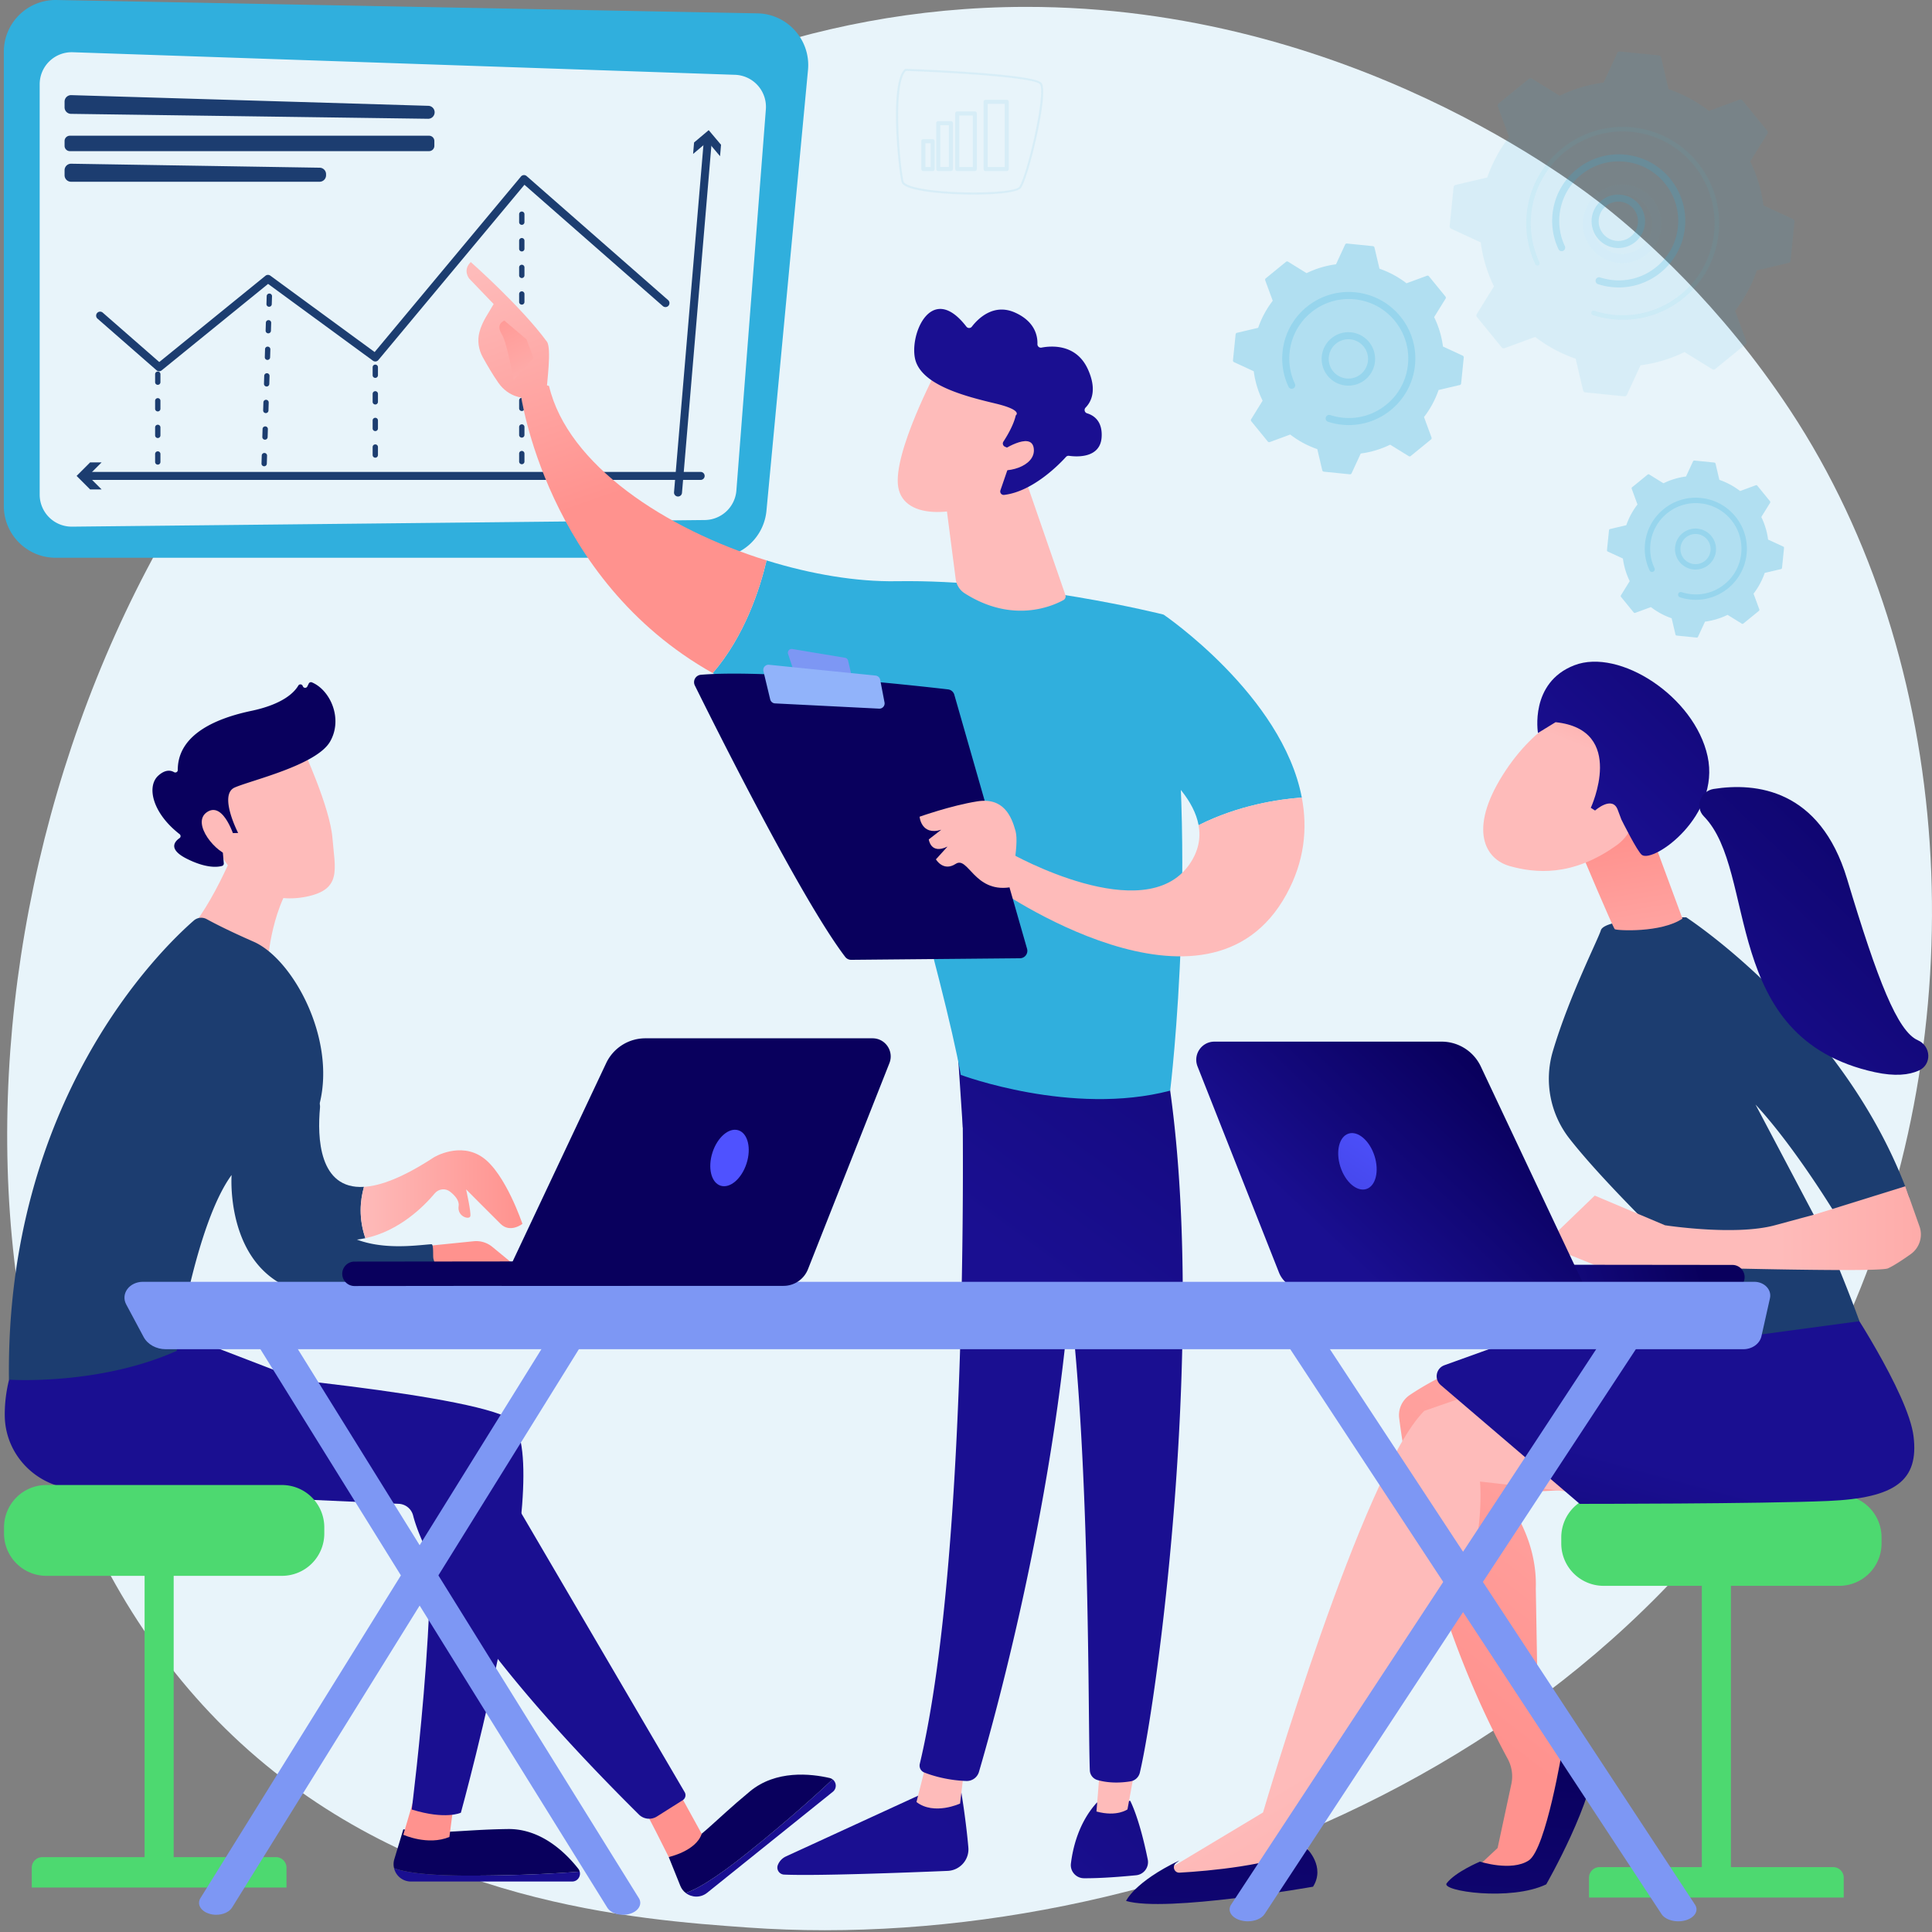
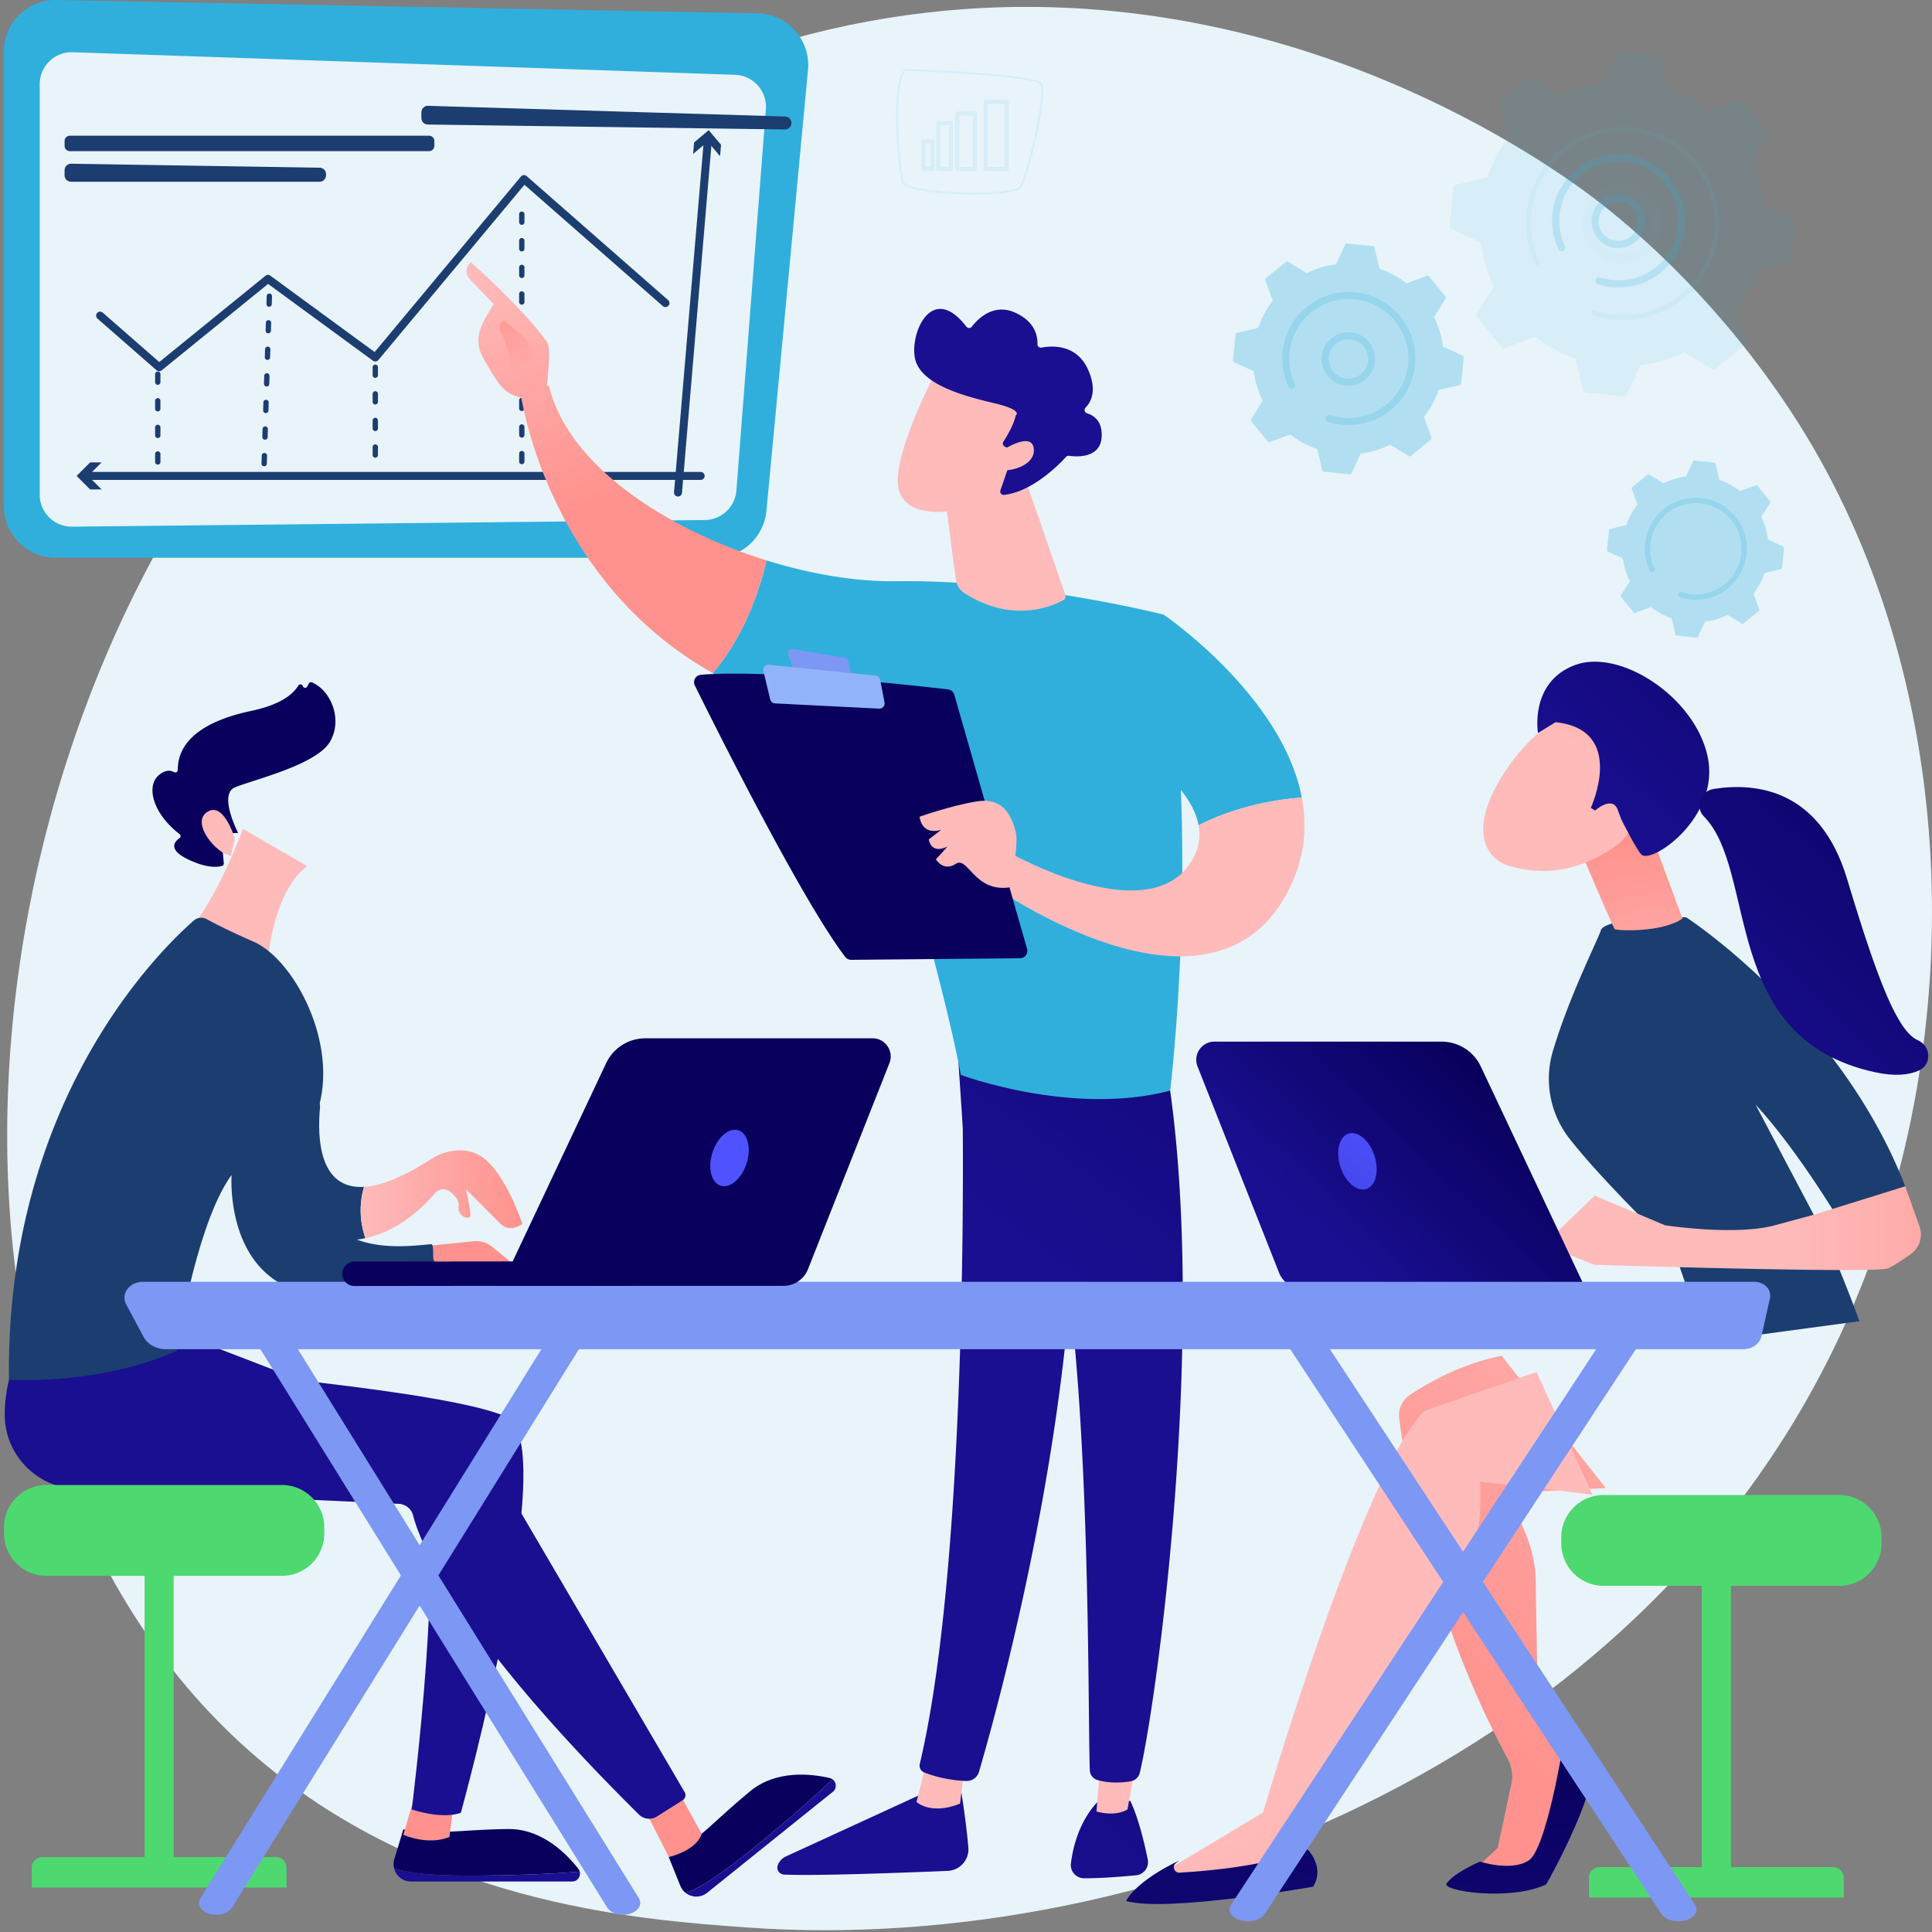
<svg xmlns="http://www.w3.org/2000/svg" width="400" height="400" viewBox="0 0 365 365">
  <rect x="0" y="0" width="365" height="365" fill="#808080" stroke="none" />
  <defs>
    <linearGradient id="uyvwa" x1="383.28" x2="280.93" y1="328.79" y2="440.12" gradientUnits="userSpaceOnUse">
      <stop offset="0" stop-color="#09005d" />
      <stop offset="1" stop-color="#1a0f91" />
    </linearGradient>
    <linearGradient id="uyvwb" x1="350.03" x2="359.12" y1="337.06" y2="337.06" gradientUnits="userSpaceOnUse">
      <stop offset="0" stop-color="#febbba" />
      <stop offset="1" stop-color="#ff928e" />
    </linearGradient>
    <linearGradient id="uyvwc" x1="391.34" x2="304.25" y1="202.9" y2="320.93" gradientUnits="userSpaceOnUse">
      <stop offset="0" stop-color="#09005d" />
      <stop offset="1" stop-color="#1a0f91" />
    </linearGradient>
    <linearGradient id="uyvwd" x1="360.37" x2="257.99" y1="307.67" y2="419.03" gradientUnits="userSpaceOnUse">
      <stop offset="0" stop-color="#09005d" />
      <stop offset="1" stop-color="#1a0f91" />
    </linearGradient>
    <linearGradient id="uyvwe" x1="317.3" x2="325.15" y1="336.59" y2="336.59" gradientUnits="userSpaceOnUse">
      <stop offset="0" stop-color="#febbba" />
      <stop offset="1" stop-color="#ff928e" />
    </linearGradient>
    <linearGradient id="uyvwf" x1="375.83" x2="288.74" y1="191.44" y2="309.47" gradientUnits="userSpaceOnUse">
      <stop offset="0" stop-color="#09005d" />
      <stop offset="1" stop-color="#1a0f91" />
    </linearGradient>
    <linearGradient id="uyvwg" x1="105.54" x2="121.58" y1="45.77" y2="91.6" gradientUnits="userSpaceOnUse">
      <stop offset="0" stop-color="#febbba" />
      <stop offset="1" stop-color="#ff928e" />
    </linearGradient>
    <linearGradient id="uyvwh" x1="91.83" x2="107.88" y1="50.58" y2="96.4" gradientUnits="userSpaceOnUse">
      <stop offset="0" stop-color="#febbba" />
      <stop offset="1" stop-color="#ff928e" />
    </linearGradient>
    <linearGradient id="uyvwi" x1="104.16" x2="92.08" y1="79.86" y2="55.48" gradientUnits="userSpaceOnUse">
      <stop offset="0" stop-color="#febbba" />
      <stop offset="1" stop-color="#ff928e" />
    </linearGradient>
    <linearGradient id="uyvwj" x1="285.83" x2="344.6" y1="165.67" y2="165.67" gradientUnits="userSpaceOnUse">
      <stop offset="0" stop-color="#febbba" />
      <stop offset="1" stop-color="#ff928e" />
    </linearGradient>
    <linearGradient id="uyvwk" x1="340.24" x2="358.55" y1="159.51" y2="159.51" gradientUnits="userSpaceOnUse">
      <stop offset="0" stop-color="#febbba" />
      <stop offset="1" stop-color="#ff928e" />
    </linearGradient>
    <linearGradient id="uyvwl" x1="330.98" x2="354.22" y1="102.84" y2="102.84" gradientUnits="userSpaceOnUse">
      <stop offset="0" stop-color="#febbba" />
      <stop offset="1" stop-color="#ff928e" />
    </linearGradient>
    <linearGradient id="uyvwm" x1="-421.14" x2="-429.82" y1="-40.17" y2="-68.81" gradientUnits="userSpaceOnUse">
      <stop offset="0" stop-color="#febbba" />
      <stop offset="1" stop-color="#ff928e" />
    </linearGradient>
    <linearGradient id="uyvwn" x1="-428.81" x2="-421.55" y1="-90.08" y2="-48.65" gradientUnits="userSpaceOnUse">
      <stop offset="0" stop-color="#09005d" />
      <stop offset="1" stop-color="#1a0f91" />
    </linearGradient>
    <linearGradient id="uyvwo" x1="-430.38" x2="-438.19" y1="-40.2" y2="-65.94" gradientUnits="userSpaceOnUse">
      <stop offset="0" stop-color="#febbba" />
      <stop offset="1" stop-color="#ff928e" />
    </linearGradient>
    <linearGradient id="uyvwp" x1="68.14" x2="98.7" y1="225.62" y2="225.62" gradientUnits="userSpaceOnUse">
      <stop offset="0" stop-color="#febbba" />
      <stop offset="1" stop-color="#ff928e" />
    </linearGradient>
    <linearGradient id="uyvwq" x1="-672" x2="-645.8" y1="228.18" y2="228.18" gradientUnits="userSpaceOnUse">
      <stop offset="0" stop-color="#febbba" />
      <stop offset="1" stop-color="#ff928e" />
    </linearGradient>
    <linearGradient id="uyvwr" x1="-697.12" x2="-661.99" y1="354.2" y2="354.2" gradientUnits="userSpaceOnUse">
      <stop offset="0" stop-color="#09005d" />
      <stop offset="1" stop-color="#1a0f91" />
    </linearGradient>
    <linearGradient id="uyvws" x1="-669.94" x2="-679.54" y1="286.72" y2="352.96" gradientUnits="userSpaceOnUse">
      <stop offset="0" stop-color="#09005d" />
      <stop offset="1" stop-color="#1a0f91" />
    </linearGradient>
    <linearGradient id="uyvwt" x1="-694.95" x2="-685.45" y1="343.61" y2="343.61" gradientUnits="userSpaceOnUse">
      <stop offset="0" stop-color="#febbba" />
      <stop offset="1" stop-color="#ff928e" />
    </linearGradient>
    <linearGradient id="uyvwu" x1="-641.93" x2="-613.57" y1="347.24" y2="347.24" gradientUnits="userSpaceOnUse">
      <stop offset="0" stop-color="#09005d" />
      <stop offset="1" stop-color="#1a0f91" />
    </linearGradient>
    <linearGradient id="uyvwv" x1="-622.34" x2="-631.94" y1="293.54" y2="359.85" gradientUnits="userSpaceOnUse">
      <stop offset="0" stop-color="#09005d" />
      <stop offset="1" stop-color="#1a0f91" />
    </linearGradient>
    <linearGradient id="uyvww" x1="-747.89" x2="-672.65" y1="300.72" y2="300.72" gradientUnits="userSpaceOnUse">
      <stop offset="0" stop-color="#09005d" />
      <stop offset="1" stop-color="#1a0f91" />
    </linearGradient>
    <linearGradient id="uyvwx" x1="-649.81" x2="-638.47" y1="344.41" y2="344.41" gradientUnits="userSpaceOnUse">
      <stop offset="0" stop-color="#febbba" />
      <stop offset="1" stop-color="#ff928e" />
    </linearGradient>
    <linearGradient id="uyvwy" x1="161.51" x2="151.65" y1="209.72" y2="218.93" gradientUnits="userSpaceOnUse">
      <stop offset="0" stop-color="#09005d" />
      <stop offset="1" stop-color="#1a0f91" />
    </linearGradient>
    <linearGradient id="uyvwz" x1="-430.37" x2="-458.47" y1="105" y2="126.49" gradientUnits="userSpaceOnUse">
      <stop offset="0" stop-color="#febbba" />
      <stop offset="1" stop-color="#ff928e" />
    </linearGradient>
    <linearGradient id="uyvwA" x1="-434.29" x2="-462.41" y1="100.4" y2="121.91" gradientUnits="userSpaceOnUse">
      <stop offset="0" stop-color="#febbba" />
      <stop offset="1" stop-color="#ff928e" />
    </linearGradient>
    <linearGradient id="uyvwB" x1="227.82" x2="242.42" y1="114.33" y2="84.26" gradientUnits="userSpaceOnUse">
      <stop offset="0" stop-color="#febbba" />
      <stop offset="1" stop-color="#ff928e" />
    </linearGradient>
    <linearGradient id="uyvwC" x1="344" x2="269.92" y1="223.42" y2="319.41" gradientUnits="userSpaceOnUse">
      <stop offset="0" stop-color="#febbba" />
      <stop offset="1" stop-color="#ff928e" />
    </linearGradient>
    <linearGradient id="uyvwD" x1="288.21" x2="282.46" y1="330.33" y2="418.47" gradientUnits="userSpaceOnUse">
      <stop offset="0" stop-color="#09005d" />
      <stop offset="1" stop-color="#1a0f91" />
    </linearGradient>
    <linearGradient id="uyvwE" x1="264.56" x2="318.91" y1="323.56" y2="412.54" gradientUnits="userSpaceOnUse">
      <stop offset="0" stop-color="#febbba" />
      <stop offset="1" stop-color="#ff928e" />
    </linearGradient>
    <linearGradient id="uyvwF" x1="299.06" x2="313.87" y1="331.85" y2="277.25" gradientUnits="userSpaceOnUse">
      <stop offset="0" stop-color="#09005d" />
      <stop offset="1" stop-color="#1a0f91" />
    </linearGradient>
    <linearGradient id="uyvwG" x1="232.76" x2="227.01" y1="326.74" y2="414.79" gradientUnits="userSpaceOnUse">
      <stop offset="0" stop-color="#09005d" />
      <stop offset="1" stop-color="#1a0f91" />
    </linearGradient>
    <linearGradient id="uyvwH" x1="313.12" x2="306.88" y1="198.67" y2="158.61" gradientUnits="userSpaceOnUse">
      <stop offset="0" stop-color="#febbba" />
      <stop offset="1" stop-color="#ff928e" />
    </linearGradient>
    <linearGradient id="uyvwI" x1="230.14" x2="239.37" y1="113.72" y2="90.5" gradientUnits="userSpaceOnUse">
      <stop offset="0" stop-color="#febbba" />
      <stop offset="1" stop-color="#ff928e" />
    </linearGradient>
    <linearGradient id="uyvwJ" x1="330.32" x2="276.01" y1="76.35" y2="132.84" gradientUnits="userSpaceOnUse">
      <stop offset="0" stop-color="#09005d" />
      <stop offset="1" stop-color="#1a0f91" />
    </linearGradient>
    <linearGradient id="uyvwK" x1="377.24" x2="318.25" y1="141.05" y2="202.43" gradientUnits="userSpaceOnUse">
      <stop offset="0" stop-color="#09005d" />
      <stop offset="1" stop-color="#1a0f91" />
    </linearGradient>
    <linearGradient id="uyvwL" x1="336.07" x2="407.28" y1="232.03" y2="232.03" gradientUnits="userSpaceOnUse">
      <stop offset="0" stop-color="#febbba" />
      <stop offset="1" stop-color="#ff928e" />
    </linearGradient>
    <linearGradient id="uyvwM" x1="326.35" x2="284.82" y1="256.67" y2="268.05" gradientUnits="userSpaceOnUse">
      <stop offset="0" stop-color="#09005d" />
      <stop offset="1" stop-color="#1a0f91" />
    </linearGradient>
    <linearGradient id="uyvwN" x1="279.97" x2="250.5" y1="203.07" y2="234.21" gradientUnits="userSpaceOnUse">
      <stop offset="0" stop-color="#09005d" />
      <stop offset="1" stop-color="#1a0f91" />
    </linearGradient>
    <linearGradient id="uyvwO" x1="262.16" x2="248.78" y1="210.81" y2="230.96" gradientUnits="userSpaceOnUse">
      <stop offset="0" stop-color="#4f52ff" />
      <stop offset="1" stop-color="#4042e2" />
    </linearGradient>
    <linearGradient id="uyvwP" x1="27.22" x2="-14.3" y1="241.25" y2="252.63" gradientUnits="userSpaceOnUse">
      <stop offset="0" stop-color="#09005d" />
      <stop offset="1" stop-color="#1a0f91" />
    </linearGradient>
    <linearGradient id="uyvwQ" x1="-19.55" x2="-49.02" y1="202.44" y2="233.58" gradientUnits="userSpaceOnUse">
      <stop offset="0" stop-color="#09005d" />
      <stop offset="1" stop-color="#1a0f91" />
    </linearGradient>
    <linearGradient id="uyvwR" x1="-37.44" x2="-50.81" y1="210.19" y2="230.33" gradientUnits="userSpaceOnUse">
      <stop offset="0" stop-color="#4f52ff" />
      <stop offset="1" stop-color="#4042e2" />
    </linearGradient>
  </defs>
  <g>
    <g>
      <g>
        <path fill="#e8f4fa" d="M350.556 245.655c-35.936 86.063-132.89 123.93-209.244 118.501-20.848-1.482-62.794-4.465-95.855-34.848-63.493-58.348-55.18-181.87 4.173-255.196C57.273 64.669 110.203 1.384 193.773 1.3c61.185-.062 104.505 33.8 109.774 38.019 6.656 5.33 21.346 18.011 34.683 38.238 31.336 47.526 34.783 114.317 12.326 168.098z" />
      </g>
      <g>
        <g>
          <path fill="#30afdd" d="M10.509 105.372h124.548a9.786 9.786 0 0 0 9.743-8.868l7.85-83.279c.534-5.668-3.865-10.594-9.557-10.703L10.695.002C5.22-.102.723 4.309.723 9.786v85.8c0 5.405 4.381 9.786 9.786 9.786z" />
        </g>
        <g>
          <path fill="#e8f4fa" d="M144.689 20.648l-5.567 72.012a6.053 6.053 0 0 1-5.971 5.586L13.613 99.498a6.053 6.053 0 0 1-6.116-6.052V15.918a6.053 6.053 0 0 1 6.258-6.05l125.106 4.264a6.053 6.053 0 0 1 5.828 6.516z" />
        </g>
        <g>
-           <path fill="#1c3d70" d="M80.872 19.99l-67.41-2.017a1.226 1.226 0 0 0-1.262 1.225v1.086c0 .67.539 1.216 1.209 1.225l67.409.931a1.226 1.226 0 1 0 .054-2.45z" />
+           <path fill="#1c3d70" d="M80.872 19.99a1.226 1.226 0 0 0-1.262 1.225v1.086c0 .67.539 1.216 1.209 1.225l67.409.931a1.226 1.226 0 1 0 .054-2.45z" />
        </g>
        <g>
          <path fill="#1c3d70" d="M13.2 28.554a1 1 0 0 1-1-1v-.914a1 1 0 0 1 1-1h67.86a1 1 0 0 1 1 1v.914a1 1 0 0 1-1 1z" />
        </g>
        <g>
          <path fill="#1c3d70" d="M61.6 32.91v.202c0 .677-.548 1.226-1.225 1.226h-46.95a1.226 1.226 0 0 1-1.225-1.226v-.954c0-.685.56-1.237 1.245-1.226l46.95.752c.669.01 1.206.556 1.206 1.225z" />
        </g>
        <g>
          <path fill="#1c3d70" d="M30.071 70.137a.754.754 0 0 1-.496-.186L18.42 60.2a.754.754 0 0 1 .992-1.136l10.677 9.333L50.149 52.1a.754.754 0 0 1 .92-.023l19.707 14.433 27.642-33.16a.752.752 0 0 1 1.076-.085s23.777 20.848 26.727 23.429a.753.753 0 1 1-.993 1.134c-2.676-2.34-22.485-19.709-26.147-22.92l-27.6 33.111a.754.754 0 0 1-1.025.126L50.648 53.638l-20.101 16.33a.751.751 0 0 1-.476.169z" />
        </g>
        <g>
          <path fill="#1c3d70" d="M98.58 42.478a.502.502 0 0 1-.503-.502v-1.508a.502.502 0 1 1 1.005 0v1.508a.502.502 0 0 1-.502.502zm0 5.025a.502.502 0 0 1-.503-.502v-1.508a.503.503 0 1 1 1.005 0v1.508a.502.502 0 0 1-.502.502zm0 5.025a.502.502 0 0 1-.503-.502v-1.508a.502.502 0 1 1 1.005 0v1.508a.502.502 0 0 1-.502.502zm0 5.025a.502.502 0 0 1-.503-.502v-1.508a.502.502 0 1 1 1.005 0v1.508a.502.502 0 0 1-.502.502zm0 5.025a.502.502 0 0 1-.503-.502v-1.508a.502.502 0 1 1 1.005 0v1.508a.502.502 0 0 1-.502.502zm0 5.025a.502.502 0 0 1-.503-.502v-1.508a.502.502 0 1 1 1.005 0v1.508a.502.502 0 0 1-.502.502zm0 5.025a.502.502 0 0 1-.503-.502v-1.508a.502.502 0 1 1 1.005 0v1.508a.502.502 0 0 1-.502.502zm0 5.025a.503.503 0 0 1-.503-.502v-1.508a.502.502 0 1 1 1.005 0v1.508a.502.502 0 0 1-.502.502zm0 5.025a.502.502 0 0 1-.503-.502v-1.508a.502.502 0 1 1 1.005 0v1.508a.502.502 0 0 1-.502.502zm0 5.025a.502.502 0 0 1-.503-.502v-1.508a.502.502 0 1 1 1.005 0v1.508a.502.502 0 0 1-.502.502z" />
        </g>
        <g>
          <path fill="#1c3d70" d="M70.902 71.393a.503.503 0 0 1-.503-.502v-1.508a.502.502 0 1 1 1.005 0v1.508a.503.503 0 0 1-.502.502zm0 5.025a.502.502 0 0 1-.503-.502v-1.508a.502.502 0 1 1 1.005 0v1.508a.502.502 0 0 1-.502.502zm0 5.025a.502.502 0 0 1-.503-.502v-1.508a.502.502 0 1 1 1.005 0v1.508a.502.502 0 0 1-.502.502zm0 5.025a.502.502 0 0 1-.503-.502v-1.508a.502.502 0 1 1 1.005 0v1.508a.502.502 0 0 1-.502.502z" />
        </g>
        <g>
          <path fill="#1c3d70" d="M50.825 57.954a.503.503 0 0 1-.487-.518l.047-1.507a.503.503 0 0 1 1.005.031l-.047 1.507a.502.502 0 0 1-.502.487zm-.14 5.023h-.016a.503.503 0 0 1-.487-.518l.047-1.508a.503.503 0 0 1 1.005.031l-.047 1.508a.502.502 0 0 1-.502.487zm-.172 5.022a.503.503 0 0 1-.486-.518l.046-1.507a.49.49 0 0 1 .519-.487.503.503 0 0 1 .486.518l-.047 1.507a.502.502 0 0 1-.502.487zm-.14 5.023h-.015a.503.503 0 0 1-.487-.518l.046-1.507a.507.507 0 0 1 .518-.487c.278.009.496.24.487.518l-.047 1.507a.502.502 0 0 1-.502.487zm-.172 5.022a.503.503 0 0 1-.486-.518l.047-1.507a.492.492 0 0 1 .518-.487.503.503 0 0 1 .486.519l-.047 1.507a.502.502 0 0 1-.502.486zm-.14 5.023h-.015a.503.503 0 0 1-.487-.518l.047-1.507c.008-.277.224-.483.518-.487.277.009.495.24.486.518l-.047 1.507a.502.502 0 0 1-.502.487zm-.155 5.022h-.016a.503.503 0 0 1-.487-.518l.047-1.507a.494.494 0 0 1 .518-.486c.277.008.495.24.487.518l-.047 1.507a.503.503 0 0 1-.502.486z" />
        </g>
        <g>
          <path fill="#1c3d70" d="M29.808 72.704a.502.502 0 0 1-.503-.503v-1.507a.502.502 0 1 1 1.005 0V72.2a.502.502 0 0 1-.502.503zm0 5.025a.502.502 0 0 1-.503-.503V75.72a.502.502 0 1 1 1.005 0v1.507a.502.502 0 0 1-.502.503zm0 5.025a.502.502 0 0 1-.503-.503v-1.507a.502.502 0 1 1 1.005 0v1.507a.502.502 0 0 1-.502.503zm0 5.025a.502.502 0 0 1-.503-.503V85.77a.502.502 0 1 1 1.005 0v1.507a.502.502 0 0 1-.502.503z" />
        </g>
        <g>
          <g>
            <path fill="#1c3d70" d="M128.092 93.804a.754.754 0 0 1-.752-.818l5.652-66.744a.755.755 0 0 1 1.502.128l-5.651 66.744a.754.754 0 0 1-.75.69z" />
          </g>
          <g>
            <g>
              <path fill="#1c3d70" d="M130.943 29.082l2.763-2.333 2.33 2.764.184-2.162-2.331-2.762-2.763 2.33z" />
            </g>
          </g>
        </g>
        <g>
          <g>
            <path fill="#1c3d70" d="M132.37 90.666H16.194a.754.754 0 1 1 0-1.508H132.37a.754.754 0 0 1 0 1.508z" />
          </g>
          <g>
            <g>
              <path fill="#1c3d70" d="M19.197 87.356l-2.557 2.556 2.557 2.555h-2.17l-2.556-2.555 2.556-2.556z" />
            </g>
          </g>
        </g>
      </g>
      <g>
        <g>
          <path fill="url(#uyvwa)" d="M181.365 337.081s1.06 6 1.58 11.94c.203 2.321-1.587 4.337-3.915 4.434-7.91.33-24.83.97-30.901.699a1.331 1.331 0 0 1-1.172-1.824 2.982 2.982 0 0 1 1.525-1.606l27.948-12.845z" />
        </g>
        <g>
          <path fill="url(#uyvwb)" d="M182.233 333.556l-.851 7.177s-4.896 2.28-8.24-.287l2.028-7.999z" />
        </g>
        <g>
          <path fill="url(#uyvwc)" d="M181.593 198.623c.368 1.874 1.974 93.53-7.823 134.605-.16.67.18 1.36.818 1.622 1.503.613 4.449 1.502 7.98 1.62a2.4 2.4 0 0 0 2.381-1.722c2.8-9.53 16.22-57.278 17.971-102.89 1.956-50.966 0-1.735 0-1.735l-1.147-31.504z" />
        </g>
        <g>
          <path fill="url(#uyvwd)" d="M213.515 340.211s1.687 3.03 3.32 11.079a2.497 2.497 0 0 1-2.197 2.99c-2.612.257-6.633.587-9.853.565-1.485-.01-2.644-1.303-2.465-2.777.357-2.938 1.468-7.758 4.902-11.515z" />
        </g>
        <g>
          <path fill="url(#uyvwe)" d="M214.996 330.98l-1.99 10.853s-1.967 1.464-5.859.403l.95-11.678z" />
        </g>
        <g>
          <path fill="url(#uyvwf)" d="M220.371 201.435c8.014 48.359-1.738 119.523-5.026 133.451a2.172 2.172 0 0 1-1.754 1.65c-1.468.243-3.885.442-6.268-.25a1.99 1.99 0 0 1-1.43-1.834c-.442-11.26.352-80.39-7.114-107.711a6.204 6.204 0 0 0-2.394-3.424l-14.491-10.302-1.111-16.652z" />
        </g>
        <g>
          <g>
            <path fill="#30afdd" d="M169.313 109.805c24.013-.397 50.51 6.305 50.51 6.305 7.157 41.766 1.25 89.94 1.25 89.94-18.59 4.875-39.56-2.98-39.56-2.98-3.09-17.458-17.507-66.588-17.507-66.588-11.733-1.456-21.398-4.841-29.358-9.317 6.071-7.037 8.934-15.992 10.177-21.286 8.49 2.639 17.081 4.048 24.488 3.926z" />
          </g>
          <g>
            <path fill="url(#uyvwg)" d="M98.382 74.435c2.359-2.85 5.345-1.502 5.345-1.502 3.533 14.927 22.062 27.03 41.098 32.947-1.243 5.293-4.105 14.248-10.177 21.285-31.591-17.762-36.266-52.73-36.266-52.73z" />
          </g>
        </g>
        <g>
          <g>
            <path fill="url(#uyvwh)" d="M98.954 75.16c-.246.784 2.612 1.979 4.295-1.23.059-1.539.994-8.128.075-9.381-4.895-6.674-14.385-15.04-14.385-15.04-1.604 1.583-.283 3.138-.283 3.138l4.604 4.796c-.963 1.74-2.138 3.21-2.688 5.314-.417 1.594-.162 3.297.643 4.748.808 1.456 1.911 3.349 2.953 4.83 1.973 2.803 4.786 2.824 4.786 2.824z" />
          </g>
          <g>
            <path fill="url(#uyvwi)" d="M95.274 60.555l4.195 3.557 1.318 3.54-3.741 4.15s-1.258-7.026-2.193-8.546c-.934-1.521-.45-2.256.42-2.701z" />
          </g>
        </g>
        <g>
          <path fill="#30afdd" d="M210.612 139.362l9.21-23.252s22.43 15.24 26.119 34.563c-4.238.312-11.95 1.414-19.499 5.226-1.659-9.124-15.83-16.537-15.83-16.537z" />
        </g>
        <g>
          <path fill="url(#uyvwj)" d="M191.01 161.241s25.183 14.233 33.68 2.08c1.765-2.524 2.187-5.031 1.752-7.422 7.548-3.812 15.26-4.914 19.499-5.226 1.112 5.825.524 12.02-2.9 18.282-14.883 27.227-55.363-1.505-55.363-1.505z" />
        </g>
        <g>
          <g>
            <path fill="#09005d" d="M194.036 179.247l-13.744-47.997a1.399 1.399 0 0 0-1.183-1.008c-2.49-.29-9.706-1.106-18.037-1.811-10.035-.849-21.689-1.537-28.653-.951a1.404 1.404 0 0 0-1.148 2.02c3.96 8.012 20.25 40.602 28.407 51.278.27.354.688.56 1.133.556l31.888-.296a1.405 1.405 0 0 0 1.337-1.791z" />
          </g>
          <g>
            <path fill="#7d97f4" d="M159.646 124.27l-9.964-1.66a.715.715 0 0 0-.797.93l.986 2.988c.086.26.313.449.585.485l9.589 1.28a.715.715 0 0 0 .79-.87l-.61-2.61a.716.716 0 0 0-.579-.543z" />
          </g>
          <g>
            <path fill="#91b3fa" d="M167.108 132.706l-.821-4.276a.988.988 0 0 0-.871-.797l-20.126-2.043a.989.989 0 0 0-1.061 1.215l1.28 5.328a.988.988 0 0 0 .911.756l19.667.99a.988.988 0 0 0 1.02-1.173z" />
          </g>
          <g>
            <path fill="url(#uyvwk)" d="M190.716 167.65s1.914-7.872 1.142-10.665c-.772-2.793-2.268-6.384-7.256-5.586s-10.87 2.899-10.87 2.899.296 3.638 4.087 2.464l-2.35 1.819s.335 2.913 3.537 1.357l-2.186 2.412s1.375 2.392 3.73.858c2.356-1.535 3.485 5.39 10.166 4.442z" />
          </g>
        </g>
        <g>
          <path fill="url(#uyvwl)" d="M193.636 90.31l7.641 22.096a.796.796 0 0 1-.363.96c-2.083 1.15-9.586 4.48-18.63-1.254a3.748 3.748 0 0 1-1.726-2.678l-2.474-19.124z" />
        </g>
        <g>
          <g>
            <path fill="url(#uyvwm)" d="M177.011 69.848s-8.39 15.794-7.314 22.174c1.075 6.38 11.474 5.922 20.554.74l6.345-17.054z" />
          </g>
          <g>
            <path fill="url(#uyvwn)" d="M189.85 84.387a.651.651 0 0 1-.285-.953c.673-1.027 1.933-3.122 2.335-4.956 0 0 1.508-.966-3.84-2.246-5.347-1.28-13.32-3.266-14.997-7.818-1.634-4.437 2.66-15.597 9.51-6.705a.65.65 0 0 0 1.031.007c1.123-1.462 4.075-4.495 8.174-2.656 3.836 1.72 4.268 4.532 4.216 5.948a.647.647 0 0 0 .766.663c1.94-.37 6.593-.688 8.766 4.086 1.789 3.933.626 6.159-.433 7.248a.649.649 0 0 0 .278 1.077c1.274.39 2.92 1.471 2.755 4.457-.228 4.128-4.843 3.765-6.157 3.577a.651.651 0 0 0-.578.204c-1.127 1.247-6.203 6.541-11.698 7.18a.656.656 0 0 1-.689-.868l2.378-6.912a.654.654 0 0 0-.353-.81z" />
          </g>
          <g>
            <path fill="url(#uyvwo)" d="M188.894 85.368s5.973-4.099 6.41-.647c.437 3.452-5.38 5-8.26 3.713z" />
          </g>
        </g>
      </g>
      <g>
        <g>
          <path fill="#1c3d70" d="M68.76 224.227c-8.545.516-8.828-9.413-8.303-14.963.146-1.541-1.445-2.648-2.841-1.98l-12.693 6.08S44.326 228 58.954 233.196c3.701 1.314 7.084 1.372 10.075.73-1.275-3.72-1.016-7.057-.268-9.7z" />
        </g>
        <g>
          <path fill="url(#uyvwp)" d="M91.176 218.653c-4.32-3.005-9.214 0-9.214 0-5.776 3.778-10.049 5.384-13.201 5.574-.748 2.643-1.007 5.98.268 9.7 6.47-1.391 11.1-6.075 13.112-8.478.724-.865 2.006-1.015 2.892-.316.9.71 1.773 1.683 1.614 2.706-.312 2.02 2.03 2.66 2.207 1.929.177-.732-.801-5.073-.801-5.073s4.685 4.712 6.514 6.522c1.829 1.81 4.129 0 4.129 0s-3.2-9.559-7.52-12.564z" />
        </g>
        <g>
          <path fill="url(#uyvwq)" d="M75.468 236.037l3.485-.47L89.49 234.5a4.783 4.783 0 0 1 3.52 1.064l8.095 6.656-24.295-3.132z" />
        </g>
        <g>
          <g>
            <path fill="url(#uyvwr)" d="M88.568 354.345c-8.611 0-12.422-.739-14.125-1.413a3.267 3.267 0 0 0 3.182 2.531h30.466c1.026 0 1.674-.982 1.428-1.871-3.473.28-10.848.753-20.95.753z" />
          </g>
          <g>
            <path fill="url(#uyvws)" d="M109.52 353.592a1.44 1.44 0 0 0-.25-.519c-2.32-2.963-6.983-7.616-13.324-7.526-9.29.13-12.529 1.138-19.748.056l-1.703 5.646a3.235 3.235 0 0 0-.052 1.683c1.703.675 5.514 1.413 14.126 1.413 10.102 0 17.478-.474 20.95-.753z" />
          </g>
        </g>
        <g>
          <path fill="url(#uyvwt)" d="M78.288 339.52l-2.09 7.11s4.631 2.108 8.705.416l.8-6.16z" />
        </g>
        <g>
          <g>
            <path fill="url(#uyvwu)" d="M141.432 349.867c-6.713 5.394-10.144 7.208-11.892 7.752 1.14.89 2.818.967 4.059-.03l23.749-19.082c.8-.643.692-1.81-.053-2.347-2.533 2.392-7.988 7.38-15.863 13.707z" />
          </g>
          <g>
            <path fill="url(#uyvwv)" d="M157.295 336.16c-.15-.108-.317-.2-.518-.246-3.656-.845-10.191-1.535-15.079 2.506-7.16 5.92-9.057 8.732-15.359 12.414l2.191 5.446c.224.555.58 1.003 1.01 1.339 1.748-.544 5.179-2.358 11.892-7.752 7.875-6.327 13.33-11.315 15.863-13.707z" />
          </g>
        </g>
        <g>
          <path fill="url(#uyvww)" d="M33.568 258.513s51.558 4.21 62.135 9.189c10.577 4.98-8.631 74.763-8.631 74.763s-2.88 1.386-9.287-.606c0 0 6.57-51.498 1.681-62.665l-55.825-9.13z" />
        </g>
        <g>
          <path fill="url(#uyvwx)" d="M121.216 341.031c.48.436 5.123 9.803 5.123 9.803s5.17-1.12 6.225-4.39l-4.653-8.454z" />
        </g>
        <g>
          <path fill="url(#uyvwy)" d="M2.514 258.083s-1.68 4.042-1.612 9.415c.095 7.43 6.069 13.46 13.49 13.83l60.95 2.779a2.924 2.924 0 0 1 2.7 2.197c1.432 5.54 8.433 22.553 42.655 56.5a2.76 2.76 0 0 0 3.413.373l4.871-3.078c.512-.323.675-.993.37-1.515l-35.49-60.602a13.735 13.735 0 0 0-8.344-6.19l-53.16-20.442z" />
        </g>
        <g>
          <path fill="#febbba" d="M45.905 156.578s-4.483 12.482-10.1 19.12l14.86 5.24s.99-12.57 7.367-17.295z" />
        </g>
        <g>
          <path fill="#1c3d70" d="M1.689 260.648s16.895 1.17 31.697-5.437c0 0 3.61-23.994 10.368-33.228 0 0-2.63 35.722 39.623 17.905-1.162-.592-1.165-.948-1.49-2.071-.14-.478.098-2.788-.398-2.755-5.48.368-28.78 4.514-21.08-26.666 3.04-12.305-5.116-27.25-12.501-30.489-4.605-2.02-7.4-3.459-8.85-4.256a2.148 2.148 0 0 0-2.451.266c-6.304 5.497-35.54 33.868-34.918 86.73z" />
        </g>
        <g>
          <g>
-             <path fill="url(#uyvwz)" d="M57.131 141.248s5.196 11.16 5.675 17.074c.479 5.914 1.851 9.724-4.966 11.089-6.818 1.365-12.672-1.901-15.946-7.721 0 0-5.125-8.967-4.12-12.717s19.357-7.725 19.357-7.725z" />
-           </g>
+             </g>
          <g>
            <path fill="#09005d" d="M44.128 157.39l.865-.023s-3.75-7.226-.65-8.59c3.102-1.364 15.453-4.208 18.02-8.68 2.476-4.312.035-9.74-3.45-11.187a.461.461 0 0 0-.58.23l-.272.548a.465.465 0 0 1-.86-.066c-.12-.379-.636-.449-.837-.107-.787 1.338-2.953 3.536-8.88 4.785-8.41 1.772-13.909 5.332-13.9 11.174.001.37-.389.584-.71.4-.633-.365-1.636-.518-2.941.637-2.271 2.01-1.195 7.046 3.996 11.08.246.192.254.57-.004.746-.906.623-2.245 2.086 1.365 3.9 3.692 1.856 5.842 1.59 6.65 1.36a.466.466 0 0 0 .34-.49l-.45-5.166a.466.466 0 0 1 .452-.506z" />
          </g>
          <g>
            <path fill="url(#uyvwA)" d="M44.368 158.467s-2.056-7.16-5.236-5.059c-3.18 2.103 1.88 8.034 4.485 8.238z" />
          </g>
        </g>
      </g>
      <g>
        <g opacity=".3">
          <g opacity=".3">
            <path fill="#30afdd" d="M283.7 65.626c.136.167.363.229.565.154l5.769-2.121a26.782 26.782 0 0 0 7.637 4.113l1.408 5.98c.049.209.226.364.44.386l7.336.743a.505.505 0 0 0 .509-.29l2.577-5.576a26.775 26.775 0 0 0 8.307-2.498l5.227 3.235a.505.505 0 0 0 .585-.038l5.712-4.661a.504.504 0 0 0 .155-.566l-2.122-5.769a26.77 26.77 0 0 0 4.113-7.638l5.98-1.407a.506.506 0 0 0 .387-.44l.743-7.336a.505.505 0 0 0-.29-.509l-5.576-2.577a26.776 26.776 0 0 0-2.499-8.308l3.236-5.226a.505.505 0 0 0-.038-.585l-4.662-5.712a.504.504 0 0 0-.565-.155l-5.77 2.122a26.771 26.771 0 0 0-7.637-4.114l-1.407-5.979a.505.505 0 0 0-.44-.387l-7.336-.743a.504.504 0 0 0-.51.29l-2.576 5.577a26.774 26.774 0 0 0-8.308 2.498l-5.226-3.236a.505.505 0 0 0-.585.038l-5.713 4.662a.505.505 0 0 0-.154.565l2.121 5.77a26.77 26.77 0 0 0-4.113 7.637L275 34.932a.505.505 0 0 0-.386.44l-.743 7.336a.505.505 0 0 0 .29.51l5.576 2.577a26.775 26.775 0 0 0 2.498 8.307L279 59.328a.505.505 0 0 0 .038.585z" />
          </g>
          <g opacity=".3">
            <g opacity=".3">
              <path fill="#30afdd" d="M309.838 37.742a5.646 5.646 0 0 1 2.233 3.732 5.689 5.689 0 0 1-4.793 6.45 5.688 5.688 0 0 1-6.45-4.793 5.689 5.689 0 0 1 5.633-6.511c1.212 0 2.387.386 3.377 1.122zm-2.308 11.892c4.043-.596 6.846-4.369 6.25-8.412a7.36 7.36 0 0 0-2.91-4.868 7.36 7.36 0 0 0-5.501-1.383c-4.043.596-6.847 4.37-6.252 8.412.543 3.678 3.715 6.331 7.327 6.331.358 0 .721-.026 1.086-.08z" />
            </g>
          </g>
          <g opacity=".3">
            <path fill="#30afdd" d="M306.595 60.418a18.581 18.581 0 0 1-2.46-.164 18.365 18.365 0 0 1-2.852-.615l-.038-.012a11.842 11.842 0 0 1-.317-.1.432.432 0 1 1 .267-.822c1.168.379 2.385.634 3.618.758 6.119.621 11.829-2.033 15.385-6.535a17.253 17.253 0 0 0 3.634-8.985c.06-.597.09-1.192.09-1.784 0-3.983-1.359-7.812-3.911-10.94a17.245 17.245 0 0 0-11.7-6.295c-9.526-.964-18.054 5.998-19.019 15.52a17.38 17.38 0 0 0 1.55 9.116.432.432 0 0 1-.782.367 18.172 18.172 0 0 1-1.628-9.57c1.013-9.997 9.973-17.305 19.966-16.293a18.102 18.102 0 0 1 12.282 6.609 18.083 18.083 0 0 1 4.107 11.484c0 .622-.032 1.247-.095 1.873a18.103 18.103 0 0 1-6.609 12.282 18.084 18.084 0 0 1-11.488 4.106z" />
          </g>
        </g>
      </g>
      <g opacity=".3">
        <path fill="#30afdd" d="M239.516 83.413c.09.112.243.153.378.104l3.86-1.42a17.918 17.918 0 0 0 5.111 2.752l.942 4.001c.033.14.151.244.295.26l4.908.496a.338.338 0 0 0 .341-.194l1.725-3.731a17.917 17.917 0 0 0 5.559-1.672l3.497 2.165c.122.076.28.066.391-.025l3.822-3.12a.338.338 0 0 0 .104-.378l-1.42-3.86a17.91 17.91 0 0 0 2.753-5.11l4.001-.942a.338.338 0 0 0 .259-.295l.497-4.909a.337.337 0 0 0-.194-.34l-3.731-1.725a17.924 17.924 0 0 0-1.672-5.56l2.165-3.496a.338.338 0 0 0-.025-.392l-3.12-3.822a.338.338 0 0 0-.378-.104l-3.86 1.42a17.907 17.907 0 0 0-5.111-2.753l-.942-4a.339.339 0 0 0-.295-.26l-4.908-.497a.338.338 0 0 0-.34.195l-1.726 3.73c-1.96.255-3.833.83-5.558 1.672l-3.498-2.164a.337.337 0 0 0-.391.025l-3.822 3.12a.338.338 0 0 0-.104.378l1.42 3.86a17.91 17.91 0 0 0-2.753 5.11l-4 .942a.338.338 0 0 0-.26.295l-.497 4.908a.339.339 0 0 0 .195.341l3.73 1.725c.255 1.96.829 3.833 1.672 5.559l-2.165 3.497a.339.339 0 0 0 .026.392z" />
      </g>
      <g opacity=".3">
        <path fill="#30afdd" d="M308.642 115.705a.26.26 0 0 0 .29.08l2.962-1.09c1.168.9 2.487 1.619 3.92 2.112l.723 3.07a.26.26 0 0 0 .226.198l3.766.381a.26.26 0 0 0 .262-.149l1.323-2.862a13.743 13.743 0 0 0 4.265-1.283l2.683 1.661a.26.26 0 0 0 .3-.02l2.933-2.392a.26.26 0 0 0 .08-.29l-1.09-2.962a13.745 13.745 0 0 0 2.112-3.921l3.07-.723a.26.26 0 0 0 .198-.226l.381-3.766a.259.259 0 0 0-.149-.261l-2.862-1.323a13.753 13.753 0 0 0-1.282-4.265l1.66-2.683a.26.26 0 0 0-.02-.3l-2.392-2.933a.26.26 0 0 0-.29-.08l-2.962 1.09a13.735 13.735 0 0 0-3.921-2.112l-.723-3.07a.26.26 0 0 0-.226-.199l-3.766-.381a.26.26 0 0 0-.261.15l-1.323 2.862c-1.504.195-2.941.635-4.265 1.282l-2.684-1.66a.258.258 0 0 0-.3.019l-2.932 2.393a.259.259 0 0 0-.08.29l1.09 2.962a13.746 13.746 0 0 0-2.112 3.92l-3.07.723a.26.26 0 0 0-.199.226l-.381 3.766a.26.26 0 0 0 .15.262l2.862 1.323c.195 1.504.635 2.94 1.282 4.265l-1.661 2.683a.26.26 0 0 0 .02.3z" />
      </g>
      <g>
        <g>
          <path fill="#30afdd" fill-opacity=".2" d="M254.742 64.093c1.81 0 3.4 1.33 3.672 3.172a3.69 3.69 0 0 1-.693 2.756 3.69 3.69 0 0 1-2.44 1.46 3.694 3.694 0 0 1-2.756-.694 3.688 3.688 0 0 1-1.459-2.439 3.718 3.718 0 0 1 3.676-4.255zm-.012 8.762c.247 0 .497-.018.746-.054a5.014 5.014 0 0 0 3.316-1.984 5.017 5.017 0 0 0 .942-3.746 5.055 5.055 0 0 0-5.73-4.259 5.054 5.054 0 0 0-4.258 5.73 5.015 5.015 0 0 0 1.983 3.316c.88.654 1.924.997 3 .997z" />
        </g>
      </g>
      <g>
        <g>
-           <path fill="#30afdd" fill-opacity=".2" d="M320.324 100.882a2.854 2.854 0 0 1 2.817 2.433 2.832 2.832 0 0 1-.532 2.115 2.83 2.83 0 0 1-1.871 1.12 2.834 2.834 0 0 1-2.115-.532 2.83 2.83 0 0 1-1.12-1.872 2.853 2.853 0 0 1 2.821-3.264zm-.01 6.723c.19 0 .382-.014.573-.042a3.847 3.847 0 0 0 2.545-1.522 3.85 3.85 0 0 0 .722-2.875 3.878 3.878 0 0 0-4.396-3.267 3.877 3.877 0 0 0-3.267 4.396 3.848 3.848 0 0 0 1.521 2.545 3.845 3.845 0 0 0 2.303.765z" />
-         </g>
+           </g>
      </g>
      <g>
        <g>
          <path fill="#30afdd" fill-opacity=".2" d="M305.742 38.093c1.81 0 3.4 1.33 3.672 3.172a3.69 3.69 0 0 1-.693 2.756 3.69 3.69 0 0 1-2.44 1.46 3.694 3.694 0 0 1-2.756-.694 3.688 3.688 0 0 1-1.459-2.439 3.718 3.718 0 0 1 3.676-4.255zm-.013 8.762c.248 0 .498-.018.747-.054a5.014 5.014 0 0 0 3.316-1.984 5.017 5.017 0 0 0 .942-3.746 5.055 5.055 0 0 0-5.73-4.259 5.054 5.054 0 0 0-4.258 5.73 5.015 5.015 0 0 0 1.983 3.316c.88.654 1.924.997 3 .997z" />
        </g>
      </g>
      <g>
        <path fill="#30afdd" fill-opacity=".2" d="M254.824 80.306a12.657 12.657 0 0 1-3.786-.579l-.11-.035a.668.668 0 1 1 .412-1.27c.758.246 1.546.41 2.342.491.043.005.087.008.131.012a11.127 11.127 0 0 0 5.435-.86c.92-.397 1.791-.92 2.592-1.562l.02-.015.059-.048a11.164 11.164 0 0 0 4.076-7.574c.039-.387.058-.772.058-1.155 0-2.578-.88-5.057-2.532-7.082a11.164 11.164 0 0 0-7.574-4.075 11.176 11.176 0 0 0-8.237 2.473 11.165 11.165 0 0 0-4.075 7.574 11.2 11.2 0 0 0 1.003 5.9.667.667 0 0 1-1.208.567 12.543 12.543 0 0 1-1.124-6.601 12.49 12.49 0 0 1 4.56-8.474 12.477 12.477 0 0 1 9.216-2.767c3.34.338 6.35 1.957 8.473 4.56a12.473 12.473 0 0 1 2.833 7.922c0 .429-.022.86-.065 1.292-.656 6.469-6.132 11.306-12.499 11.306z" />
      </g>
      <g>
        <path fill="#30afdd" fill-opacity=".2" d="M320.387 113.321a9.707 9.707 0 0 1-2.905-.444l-.084-.027a.512.512 0 1 1 .315-.974 8.647 8.647 0 0 0 1.797.377l.1.01c1.447.132 2.872-.101 4.17-.661a8.654 8.654 0 0 0 1.99-1.198l.014-.012.046-.037a8.566 8.566 0 0 0 3.127-5.81c.03-.297.044-.593.044-.887 0-1.978-.675-3.88-1.942-5.433a8.566 8.566 0 0 0-5.81-3.127 8.575 8.575 0 0 0-6.32 1.898 8.565 8.565 0 0 0-3.127 5.81 8.602 8.602 0 0 0 .77 4.528.512.512 0 0 1-.927.435 9.624 9.624 0 0 1-.862-5.065 9.582 9.582 0 0 1 3.498-6.501 9.573 9.573 0 0 1 7.07-2.124 9.581 9.581 0 0 1 6.501 3.499 9.57 9.57 0 0 1 2.124 7.07c-.504 4.962-4.704 8.673-9.59 8.673z" />
      </g>
      <g>
        <path fill="#30afdd" fill-opacity=".2" d="M305.824 54.306a12.657 12.657 0 0 1-3.786-.579l-.11-.035a.668.668 0 1 1 .412-1.27c.758.246 1.546.41 2.342.491.043.005.087.008.131.012a11.127 11.127 0 0 0 5.435-.86c.92-.397 1.791-.92 2.592-1.561l.02-.016.059-.048a11.164 11.164 0 0 0 4.076-7.574c.039-.387.058-.772.058-1.155 0-2.578-.88-5.057-2.532-7.082a11.164 11.164 0 0 0-7.574-4.075 11.176 11.176 0 0 0-8.237 2.473 11.165 11.165 0 0 0-4.075 7.574 11.2 11.2 0 0 0 1.003 5.9.667.667 0 0 1-1.208.567 12.543 12.543 0 0 1-1.124-6.601 12.49 12.49 0 0 1 4.56-8.474 12.477 12.477 0 0 1 9.216-2.767c3.34.338 6.35 1.957 8.473 4.56a12.473 12.473 0 0 1 2.833 7.922c0 .429-.022.86-.065 1.292-.656 6.469-6.132 11.306-12.499 11.306z" />
      </g>
      <g>
        <g>
          <path fill="#4dd970" d="M321.516 357.347v-59.42h5.494v59.42z" />
        </g>
        <g>
          <path fill="#4dd970" d="M300.201 358.492v-3.749a2 2 0 0 1 2-2h44.123a2 2 0 0 1 2 2v3.75z" />
        </g>
        <g>
          <path fill="#4dd970" d="M302.96 299.601a8 8 0 0 1-8-8v-1.16a8 8 0 0 1 8-8h44.507a8 8 0 0 1 8 8v1.16a8 8 0 0 1-8 8z" />
        </g>
      </g>
      <g>
        <g>
          <path fill="#4dd970" d="M27.317 355.458v-59.419h5.494v59.419z" />
        </g>
        <g>
          <path fill="#4dd970" d="M6.002 356.604v-3.75a2 2 0 0 1 2-2h44.123a2 2 0 0 1 2 2v3.75z" />
        </g>
        <g>
          <path fill="#4dd970" d="M8.762 297.713a8 8 0 0 1-8-8v-1.16a8 8 0 0 1 8-8h44.505a8 8 0 0 1 8 8v1.16a8 8 0 0 1-8 8z" />
        </g>
      </g>
      <g>
        <path fill="url(#uyvwB)" d="M298.337 144.62s4.063-8.043 7.607-4.176c3.543 3.867-4.232 7.368-7.237 8.44z" />
      </g>
      <g>
        <g>
          <g>
            <path fill="url(#uyvwC)" d="M283.7 256.136s-8.164 1.266-17.343 7.402c-1.445.966-2.237 2.65-2.02 4.373 1.1 8.707 5.62 36.888 20.522 64.412a6.93 6.93 0 0 1 .664 4.755l-2.588 12.049-4.802 4.502H290.5l8.235-22.284-3.52-1.114a6.662 6.662 0 0 1-4.654-6.237l-.413-23.905c.352-10.65-6.53-17.998-6.53-17.998l19.751-.96z" />
          </g>
          <g>
            <path fill="url(#uyvwD)" d="M273.304 355.802c-1.126 1.474 12.122 3.42 18.816.196 0 0 9.278-16.144 9.278-24.456 0 0-.735-1.695-6.184-1.31 0 0-3.115 19.114-6.405 21.255-3.29 2.142-9.204.217-9.204.217s-4.64 1.924-6.301 4.098z" />
          </g>
          <g>
            <path fill="url(#uyvwE)" d="M300.87 282.441c-.105-.182-21.265-2.544-21.265-2.544s.693 6.434-1.472 15.29c-2.164 8.857-33.232 47.23-33.232 47.23l3.258 10.326c-10.072 3.508-19.98 4.07-29.729 1.788l20.188-12.115s18.894-64.387 30.467-75.873l21.21-7.338z" />
          </g>
          <g>
-             <path fill="url(#uyvwF)" d="M348.325 244.977s12.191 18.133 13.192 26.404c1 8.272-3.34 11.633-16.132 12.187-12.792.554-46.94.546-46.94.546l-26.252-22.436c-1.289-1.101-.91-3.183.686-3.754 6.298-2.256 19.079-6.85 23.182-8.441 5.522-2.144 52.264-4.506 52.264-4.506z" />
-           </g>
+             </g>
          <g>
            <path fill="url(#uyvwG)" d="M246.927 349.265s3.507 3.397 1.139 7.176c0 0-27.783 4.925-35.326 2.69 0 0 1.566-3.574 10.06-7.643l-.626.48c-.794.61-.329 1.878.67 1.82 5.597-.318 17.18-1.344 24.083-4.523z" />
          </g>
        </g>
        <g>
          <path fill="#1c3d70" d="M331.657 208.674c7.804 8.424 15.702 21.675 15.702 21.675l13.348-4.156c-11.885-33.255-42.135-52.887-42.135-52.887s-15.372-.107-16.137 2.458c-.5 1.673-5.975 12.424-9.056 22.804a18.345 18.345 0 0 0 3.106 16.511c5.816 7.452 16.795 18.17 19.72 20.992l2.662 7.755a12.504 12.504 0 0 0 13.494 8.333l18.931-2.549a261.569 261.569 0 0 0-6.317-15.727z" />
        </g>
        <g>
          <path fill="url(#uyvwH)" d="M298.523 160.445c.16.533 6.225 14.819 6.54 15.095.313.276 8.798.732 12.792-1.997l-8.559-23.147z" />
        </g>
        <g>
          <path fill="url(#uyvwI)" d="M298.294 133.835s-7.891 2.249-14.39 12.583c-6.499 10.335-3.354 15.898 1.326 17.207 4.68 1.31 11.828 2.122 20.286-4.006 8.459-6.128 2.99-28.34-7.222-25.784z" />
        </g>
        <g>
          <path fill="url(#uyvwJ)" d="M300.54 152.613s6.848-14.747-6.655-16.174l-3.326 2.04s-1.636-9.513 6.877-12.797c8.514-3.285 22.715 5.912 25.168 17.2 2.453 11.289-10.169 20.178-12.398 18.645-.874-.602-3.905-6.733-3.905-6.733s.354.924-.681-1.82c-1.036-2.744-4.275.153-4.275.153z" />
        </g>
        <g>
          <path fill="url(#uyvwK)" d="M321.9 154.234c-1.748-1.781-.618-4.795 1.847-5.183 7.958-1.254 20.094-.006 25.217 17.024 5.77 19.183 9.523 28.773 13.361 30.451 2.52 1.102 2.688 4.598.18 5.729-1.854.836-4.51 1.135-8.313.305-29.34-6.408-22.036-37.882-32.291-48.326z" />
        </g>
      </g>
      <g>
        <path fill="url(#uyvwL)" d="M291.694 235.12l9.59-9.245 13.268 5.605s13.207 2.046 20.765 0l7.559-2.046 17.08-5.318 2.683 7.582a4.564 4.564 0 0 1-1.668 5.244c-1.477 1.05-3.21 2.204-4.314 2.687-2.25.985-55.449-.68-55.449-.68z" />
      </g>
      <g>
        <g>
-           <path fill="url(#uyvwM)" d="M327.426 243.586l-.119.003-51.542-.056a2.307 2.307 0 0 1-2.305-2.31c.002-1.274 1.04-2.327 2.31-2.304l51.542.056a2.307 2.307 0 0 1 .114 4.61z" />
-         </g>
+           </g>
        <g>
          <path fill="url(#uyvwN)" d="M229.431 196.79h42.925a8.181 8.181 0 0 1 7.4 4.69l19.843 42.078h-53.344a4.972 4.972 0 0 1-4.624-3.144l-15.388-38.937c-.889-2.25.77-4.688 3.188-4.688z" />
        </g>
        <g>
          <path fill="url(#uyvwO)" d="M259.672 218.364c.93 2.89.243 5.697-1.535 6.269-1.778.572-3.973-1.307-4.904-4.197-.93-2.89-.242-5.696 1.536-6.269 1.777-.572 3.972 1.307 4.903 4.197z" />
        </g>
      </g>
      <g>
        <g>
          <g>
            <path fill="#7d97f4" d="M334.388 245.258c.171-.762-.061-1.551-.633-2.15-.572-.599-1.424-.946-2.323-.946H26.977c-1.182 0-2.282.52-2.92 1.381-.636.86-.721 1.942-.226 2.87l3.3 6.17c.755 1.413 2.392 2.317 4.193 2.317h298.02c1.675 0 3.115-1.026 3.433-2.448z" />
          </g>
          <g>
            <g>
              <path fill="#7d97f4" d="M40.852 361.745c-.429 0-.864-.059-1.284-.184-1.65-.491-2.412-1.816-1.702-2.96l68.223-109.833c.71-1.143 2.622-1.67 4.274-1.18 1.65.492 2.412 1.817 1.702 2.96L43.842 360.382c-.53.853-1.73 1.363-2.99 1.363z" />
            </g>
            <g>
              <path fill="#7d97f4" d="M117.709 361.746c-1.261 0-2.46-.51-2.99-1.364L46.496 250.548c-.71-1.143.052-2.468 1.703-2.96 1.649-.491 3.563.036 4.273 1.18l68.223 109.834c.71 1.143-.052 2.468-1.702 2.96a4.511 4.511 0 0 1-1.284.184z" />
            </g>
            <g>
              <path fill="#7d97f4" d="M235.743 362.98c-.454 0-.916-.06-1.359-.185-1.746-.492-2.553-1.817-1.802-2.96l72.192-109.834c.751-1.142 2.774-1.67 4.522-1.179 1.747.492 2.553 1.817 1.802 2.96l-72.191 109.834c-.56.853-1.83 1.363-3.164 1.363z" />
            </g>
            <g>
              <path fill="#7d97f4" d="M317.069 362.98c-1.334 0-2.604-.511-3.164-1.364l-72.192-109.834c-.75-1.143.056-2.468 1.802-2.96 1.745-.491 3.77.036 4.522 1.18l72.192 109.834c.751 1.143-.055 2.468-1.802 2.96a5.033 5.033 0 0 1-1.358.183z" />
            </g>
          </g>
        </g>
      </g>
      <g>
        <g>
          <path fill="url(#uyvwP)" d="M66.85 242.957c.039.002.078.003.118.002l51.542-.056a2.307 2.307 0 0 0 2.304-2.309c0-1.274-1.039-2.327-2.31-2.304l-51.541.056a2.307 2.307 0 0 0-.114 4.611z" />
        </g>
        <g>
          <path fill="url(#uyvwQ)" d="M164.844 196.16h-42.925a8.181 8.181 0 0 0-7.4 4.692L94.677 242.93h53.344a4.973 4.973 0 0 0 4.624-3.145l15.388-38.937c.889-2.25-.77-4.688-3.188-4.688z" />
        </g>
        <g>
          <path fill="url(#uyvwR)" d="M134.603 217.735c-.93 2.89-.243 5.697 1.535 6.269 1.778.572 3.973-1.307 4.903-4.197.93-2.89.243-5.696-1.535-6.268-1.777-.573-3.973 1.306-4.903 4.196z" />
        </g>
      </g>
      <g opacity=".3">
        <g opacity=".3">
          <path fill="#30afdd" d="M171.155 13.394c9.697.347 24.381 1.3 25.306 2.515.528.692.149 4.462-.964 9.604-1.003 4.633-2.291 8.926-2.934 9.773-.985 1.3-13.016 1.467-18.931.264-2.48-.504-2.874-1.056-2.928-1.27-.655-2.595-2.14-18.41.45-20.886zm12.797 23.365c4.375 0 8.285-.398 8.922-1.237 1.367-1.805 5.345-17.948 3.897-19.85-1.337-1.756-23.194-2.582-25.682-2.67a.195.195 0 0 0-.134.047c-3.003 2.596-1.186 19.122-.63 21.326.162.639 1.218 1.148 3.23 1.557 2.665.542 6.697.827 10.397.827z" />
        </g>
        <g opacity=".3">
          <path fill="#30afdd" d="M174.831 27.074h.975v4.467h-.975zm1.754 4.857v-5.247a.39.39 0 0 0-.39-.39h-1.753a.39.39 0 0 0-.39.39v5.247c0 .215.174.39.39.39h1.753a.39.39 0 0 0 .39-.39z" />
        </g>
        <g opacity=".3">
          <path fill="#30afdd" d="M177.644 23.66h1.618v7.88h-1.618zm2.397 8.27v-8.66a.39.39 0 0 0-.39-.39h-2.396a.39.39 0 0 0-.39.39v8.66c0 .216.174.39.39.39h2.396a.39.39 0 0 0 .39-.39z" />
        </g>
        <g opacity=".3">
          <path fill="#30afdd" d="M181.232 21.828h2.547v9.713h-2.547zm3.327 10.103V21.438a.39.39 0 0 0-.39-.39h-3.327a.39.39 0 0 0-.39.39v10.493c0 .215.175.39.39.39h3.327a.39.39 0 0 0 .39-.39z" />
        </g>
        <g opacity=".3">
          <path fill="#30afdd" d="M186.597 19.626h3.205v11.915h-3.205zm3.984 12.305V19.236a.39.39 0 0 0-.39-.39h-3.984a.39.39 0 0 0-.39.39v12.695c0 .215.175.39.39.39h3.984a.39.39 0 0 0 .39-.39z" />
        </g>
      </g>
    </g>
  </g>
</svg>